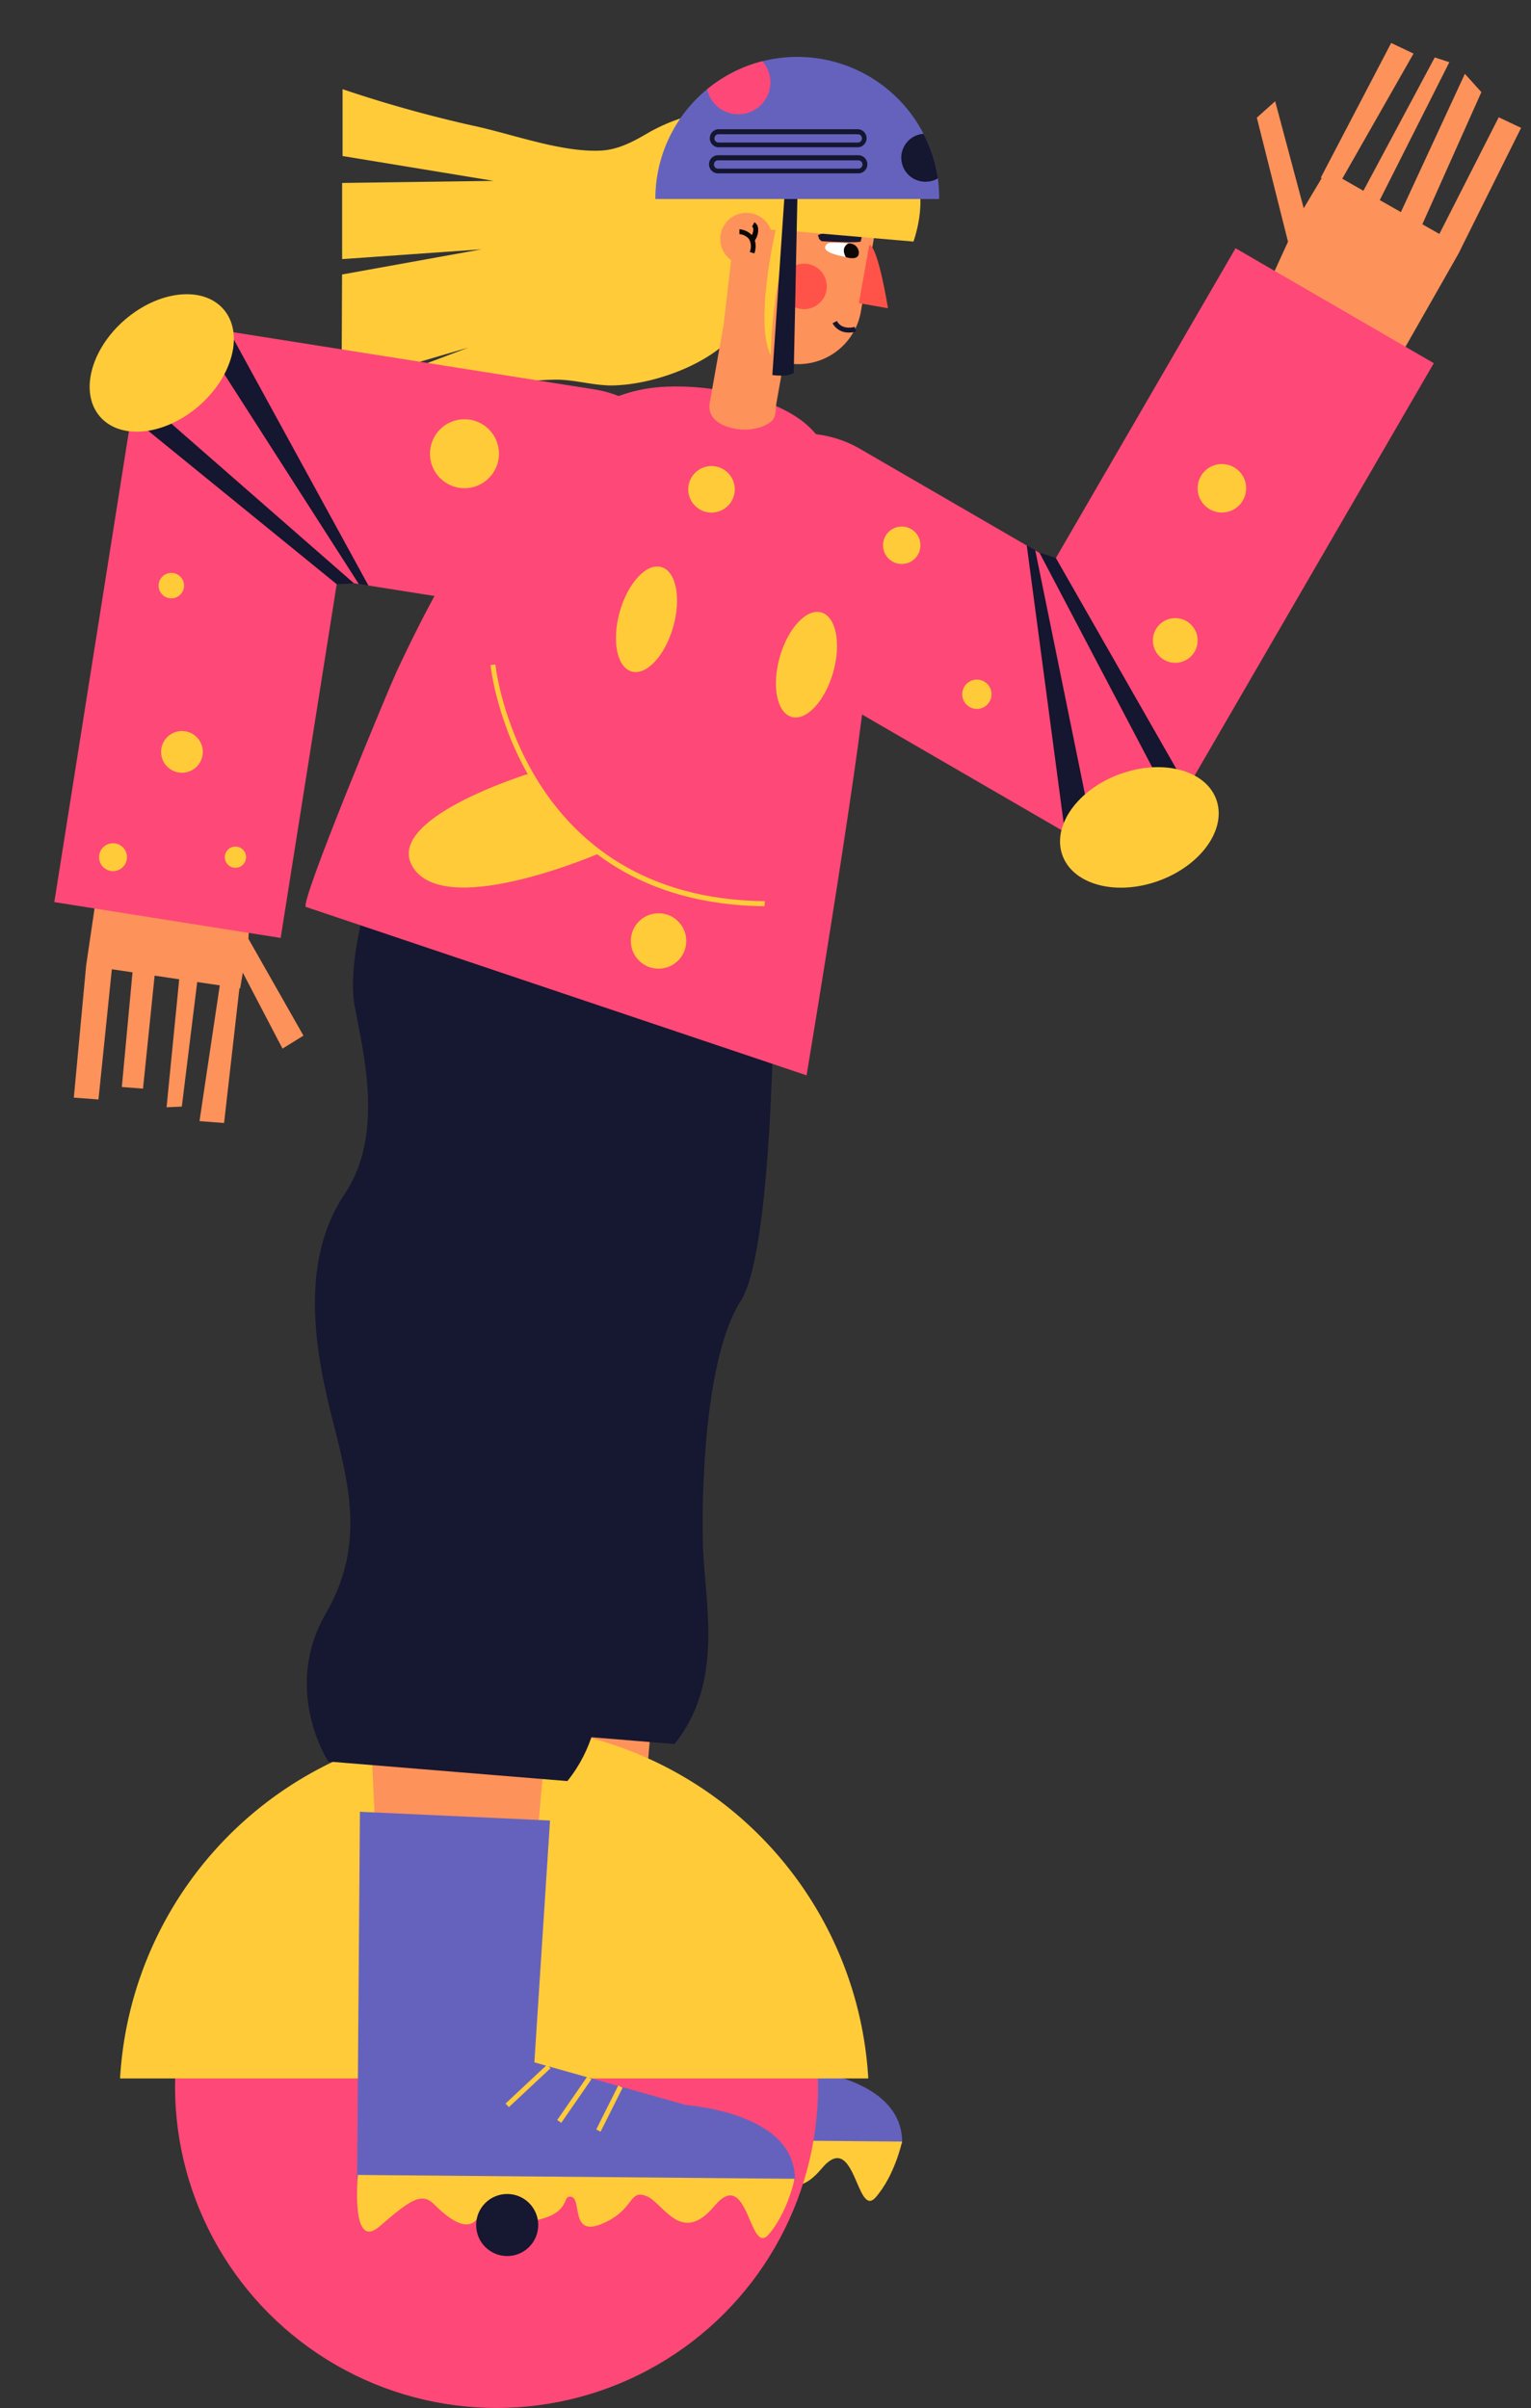
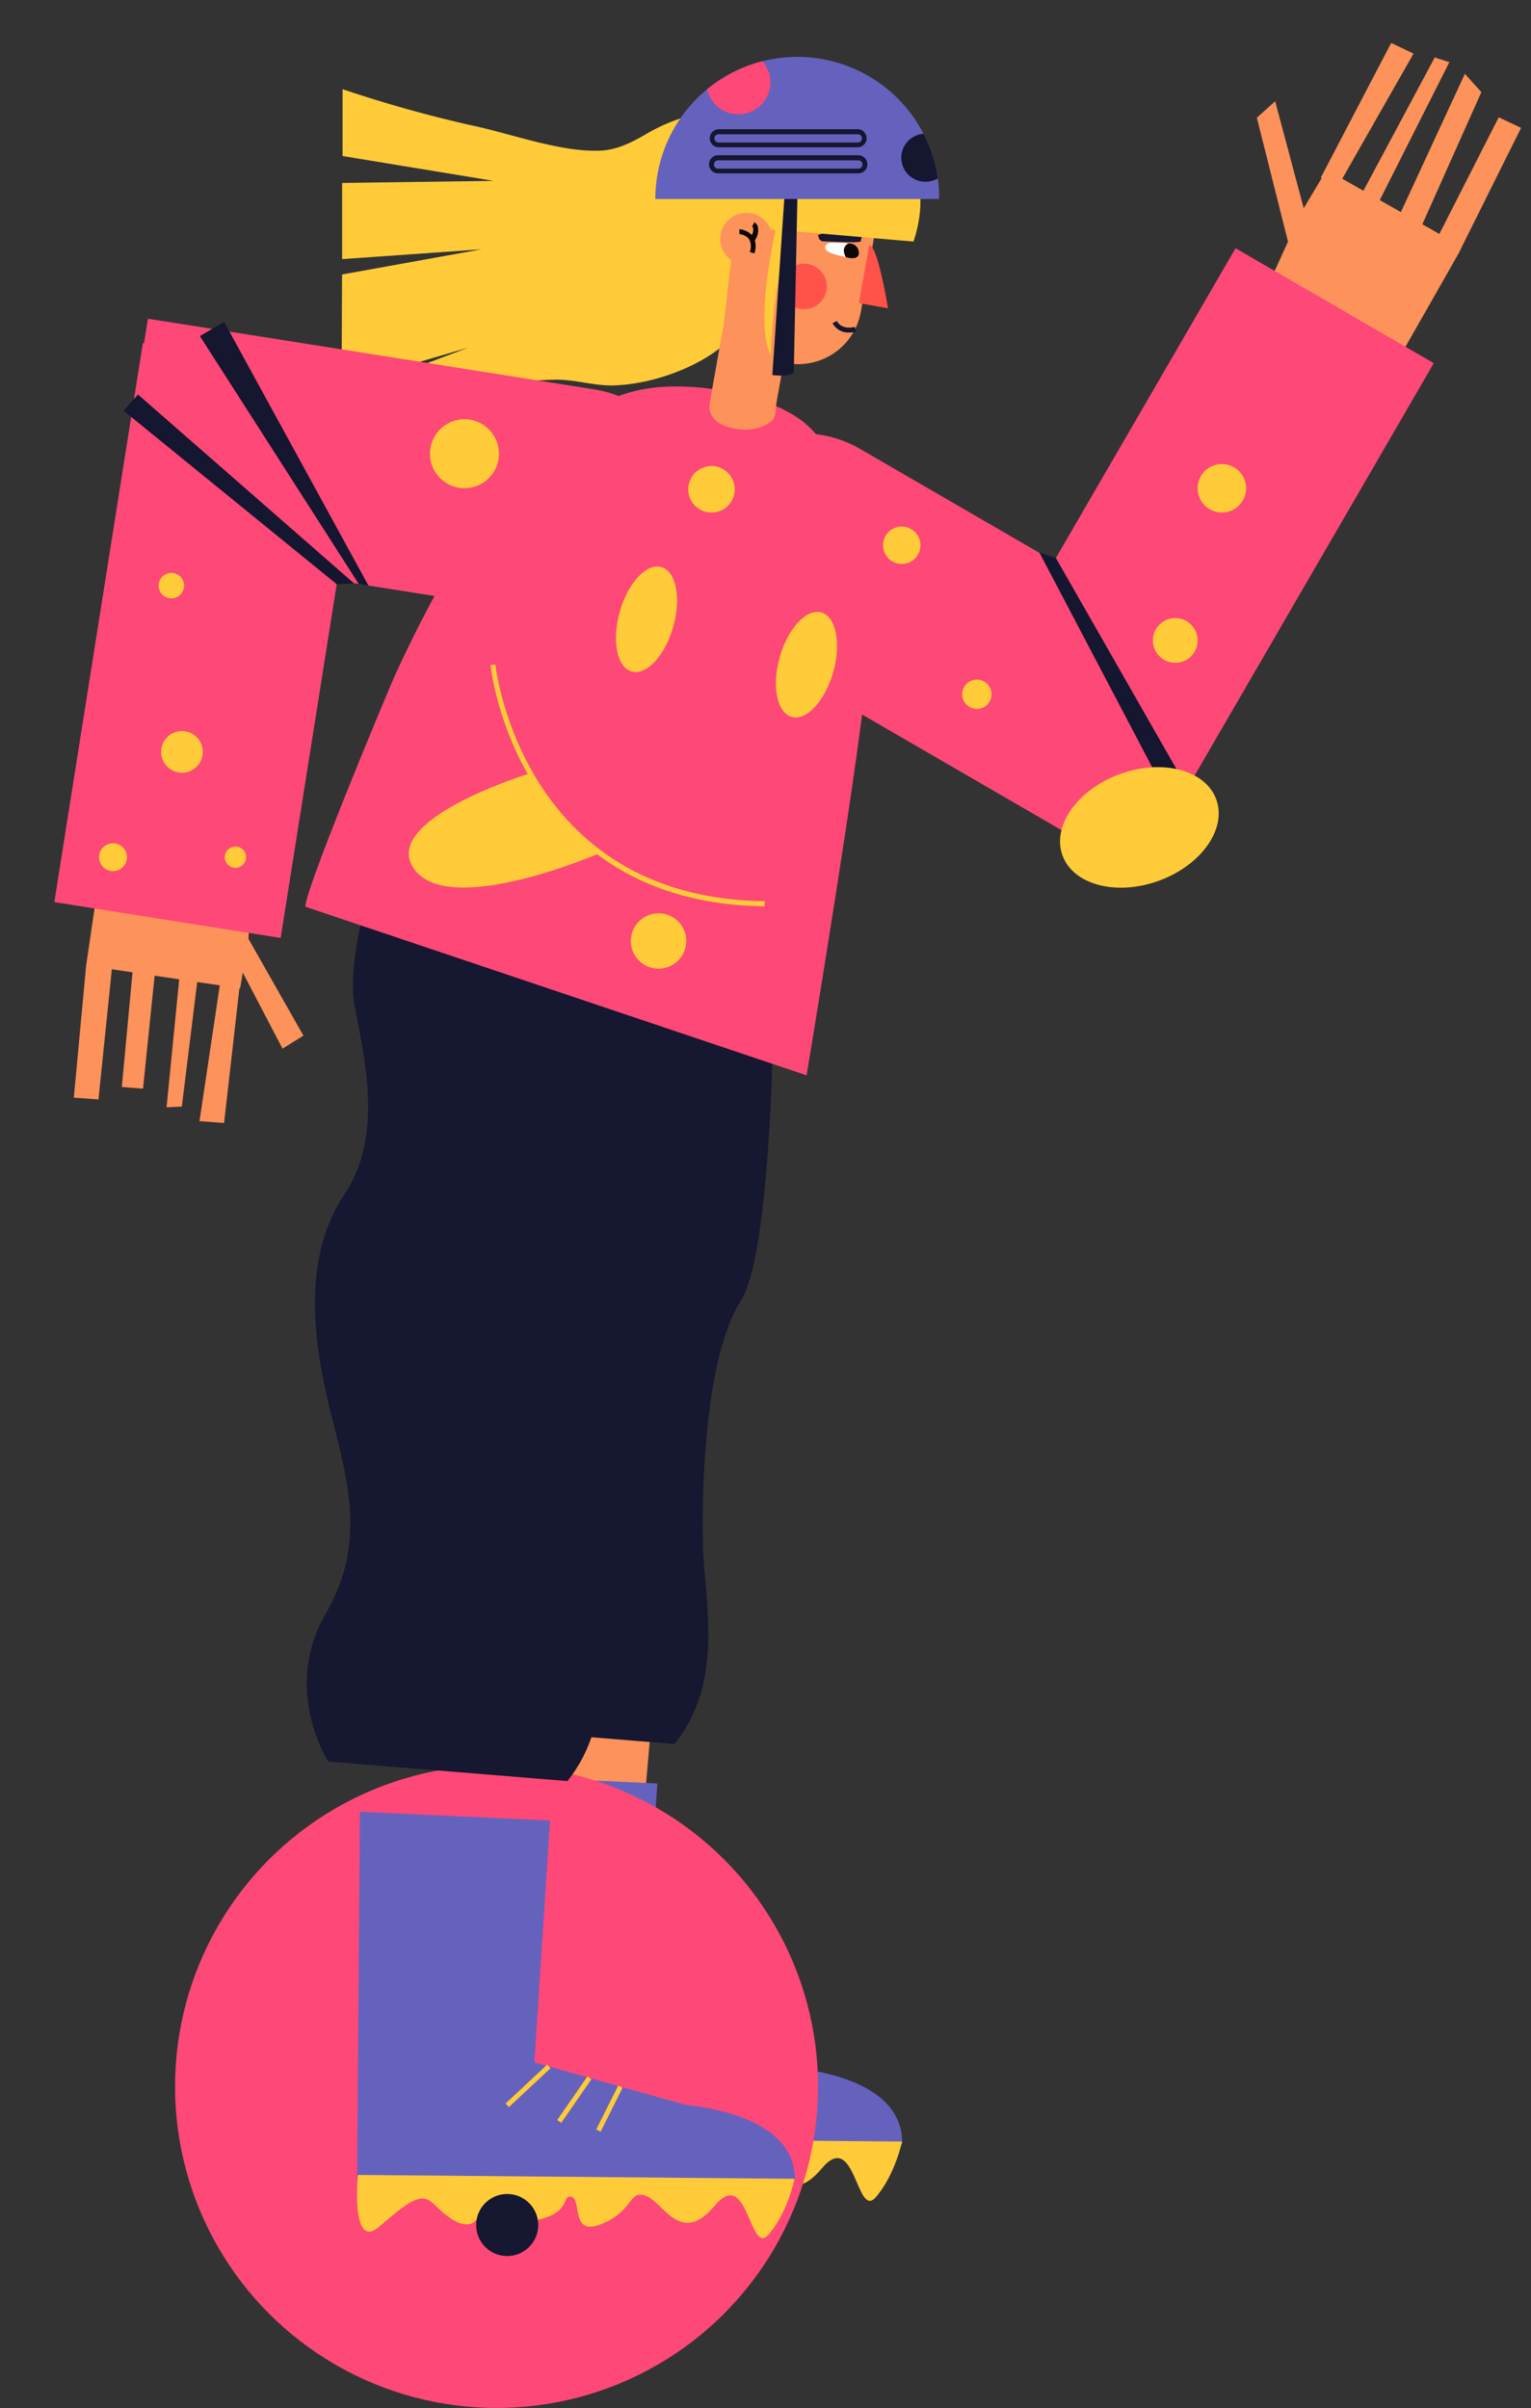
<svg xmlns="http://www.w3.org/2000/svg" id="Capa_1" data-name="Capa 1" viewBox="0 0 234.76 369.36">
  <rect x="0" y="0" width="234.76" height="369.36" fill="#333333" stroke="none" />
  <title>Mesa de trabajo 35</title>
  <polygon points="233.24 19.61 224.16 37.85 223.71 38.78 222.41 41.07 212.38 58.68 190.5 52.37 197.5 37.07 192.72 18.05 195.53 15.53 199.91 31.94 202.66 27.33 202.53 27.24 213.32 6.59 216.75 8.22 205.82 27.41 209.06 29.26 220 8.81 222.24 9.54 211.57 30.69 214.81 32.53 224.62 11.32 227.15 14.13 218.1 34.4 220.71 35.88 229.81 17.99 233.24 19.61" fill="#fd925a" />
  <path d="M145.47,53.56h0A17.57,17.57,0,0,1,163,71.13v69.31a0,0,0,0,1,0,0H127.91a0,0,0,0,1,0,0V71.13a17.57,17.57,0,0,1,17.57-17.57Z" transform="translate(-11.42 174.17) rotate(-59.89)" fill="#fe4877" />
  <rect x="165.31" y="41.03" width="35.14" height="86.82" transform="translate(298.72 249.23) rotate(-149.89)" fill="#fe4877" />
  <polygon points="161.91 85.59 182.81 122.18 179.84 123.7 159.38 84.75 161.91 85.59" fill="#15162f" />
-   <polygon points="167.76 128.65 158.74 84.38 157.44 83.63 163.51 129.33 167.76 128.65" fill="#15162f" />
  <ellipse cx="174.71" cy="126.91" rx="12.55" ry="8.71" transform="translate(-32.85 67.33) rotate(-19.98)" fill="#ffcb39" />
  <polygon points="69.7 186.04 75.12 297.93 96.95 298.09 106.56 186.74 69.7 186.04" fill="#fd925a" />
  <path d="M71.21,328.39l67.13.42h0c.17-7.87-9-10.84-16.8-11.66l-23.15-6.53,2.4-37.08-29.16-1.35Z" fill="#6562be" />
  <polygon points="94.47 317.49 93.96 316.94 100.35 310.97 100.86 311.52 94.47 317.49" fill="#ffcb39" />
  <polygon points="102.5 319.9 101.89 319.48 106.52 312.79 107.14 313.21 102.5 319.9" fill="#ffcb39" />
  <rect x="106.13" y="317.33" width="7.54" height="0.75" transform="translate(-223.39 273.72) rotate(-63.4)" fill="#ffcb39" />
  <path d="M103.42,267.49l-36.66-3s-7.2-11-.33-22.79,2.55-22.51.14-33.07-3.35-22.18,2.72-31.21,2.87-21.44,1.52-28.76,2.89-19.81,2.89-19.81l45,17.44s.25,44.85-5.14,53.28-6,28.49-5.78,37.25S111.18,257.86,103.42,267.49Z" fill="#161730" />
  <path d="M71.33,327.89s-1.17,11.74,3.27,7.94,6.4-5.42,8.34-3.51S88.29,337.37,90,334s3.26,1.94,8.73.78,3.75-4,5.35-3.55-.23,6.23,4.71,4.11,4-5.24,6.68-4.26,5.33,7.74,10.51,1.53,5.33,7.79,8.29,4.41,4.05-8.56,4.05-8.56Z" fill="#ffcb39" />
  <circle cx="76.14" cy="320.02" r="49.3" fill="#fe4877" />
-   <path d="M133.14,318.78H18.41a57.46,57.46,0,0,1,114.73,0Z" fill="#ffcb39" />
-   <polygon points="53.25 191.72 58.67 303.61 80.5 303.78 90.11 192.43 53.25 191.72" fill="#fd925a" />
  <path d="M54.76,334.08l67.13.41h0c.18-7.87-9-10.83-16.79-11.66l-23.16-6.52,2.4-37.09-29.15-1.34Z" fill="#6562be" />
  <polygon points="78.03 323.18 77.52 322.63 83.9 316.66 84.42 317.21 78.03 323.18" fill="#ffcb39" />
  <polygon points="86.06 325.59 85.44 325.16 90.07 318.47 90.69 318.9 86.06 325.59" fill="#ffcb39" />
  <rect x="89.68" y="323.02" width="7.54" height="0.75" transform="translate(-237.56 262.16) rotate(-63.4)" fill="#ffcb39" />
  <path d="M87,273.17l-36.66-3s-7.2-11-.33-22.8,2.55-22.51.14-33.07-3.35-22.18,2.72-31.21,2.88-21.44,1.52-28.75,2.89-19.82,2.89-19.82l45,17.45s.24,44.84-5.15,53.28-6,28.49-5.77,37.25S94.73,263.55,87,273.17Z" fill="#161730" />
  <path d="M121.42,63.51c.49.29.94.59,1.37.9,8.81,6.46,9.94,25.08,10.12,37.47.11,7-9.23,63.05-9.23,63.05L46.91,139.1c-1.1-.37,12.77-33.64,13.83-35.93C69.19,85,82.25,62,99.6,59.54,106,58.63,115.57,60.05,121.42,63.51Z" fill="#fe4877" />
  <path d="M54.88,333.58s-1.16,11.73,3.27,7.93,6.4-5.41,8.34-3.5,5.35,5,7.09,1.7,3.26,1.94,8.72.79,3.75-4,5.35-3.55-.23,6.22,4.72,4.1,4-5.24,6.68-4.26,5.32,7.75,10.51,1.54,5.32,7.78,8.28,4.4,4-8.56,4-8.56Z" fill="#ffcb39" />
  <circle cx="77.77" cy="341.26" r="4.76" fill="#161730" />
  <path d="M138.85,31l-.13.17c-1.1,1.3-3.47.56-4.92.75-1.92.25-3.84.47-5.77.72-.72.1-7.13.35-7.39,1L117,42c-1.5,3.46-2.13,6.83-4.71,9.65l-.45.47c-4.29,4.22-12.12,6.93-18.07,7-2.9,0-5.71-.92-8.61-.89-7.21.09-14.49,2.16-21.37,4.14C63,62.6,52.5,65.19,52.35,66l0-5.34,19.48-7.35L52.38,59l.07-16.9,21.38-3.86L52.46,39.74l0-11.68,23.24-.32L52.53,23.93l0-10.25a196.28,196.28,0,0,0,20.16,5.63c5.84,1.25,13.37,4.07,19.39,3.79,2.75-.12,5.14-1.44,7.46-2.81a28,28,0,0,1,19.31-3,33.77,33.77,0,0,1,9.19,3,44,44,0,0,1,6.65,3.85C136.23,25.31,140.46,28.69,138.85,31Z" fill="#ffcb39" />
  <path d="M134.57,33.36,132,47.82a9.74,9.74,0,0,1-11.28,7.88h-.58c-.1.59-.21,1.17-.31,1.76-.25,1.43-.51,2.86-.76,4.29-.17.92,0,2-.68,2.78a5.56,5.56,0,0,1-2.55,1.19c-2.51.61-7.69-.35-7-4l2.13-12,2.34-20.15Z" fill="#fd925a" />
  <path d="M133.29,37.56c1.37.24,2.87,9.72,2.87,9.72l-4.46-.79Z" fill="#ff534a" />
  <circle cx="123.29" cy="43.93" r="3.49" fill="#ff534a" />
  <path d="M126.71,37.51l.13-.11a1.36,1.36,0,0,1,.72-.16c1.12,0,4-.21,4.11,1.45.09,1.32-1.66.81-2.59.6S125.85,38.57,126.71,37.51Z" fill="#fff" />
  <path d="M130.07,37.35s-1.23.55-.37,2.09c0,0,2.07.68,2-.75A1.46,1.46,0,0,0,130.07,37.35Z" fill="#0c0604" />
  <path d="M126,37s6,.35,6,0,.65-1.66-.38-1.84-6.49.62-6.2,1S125.32,36.5,126,37Z" fill="#161730" />
  <path d="M130.23,51a2.76,2.76,0,0,1-2.57-1.42l.67-.35c.77,1.46,2.65.93,2.73.91l.21.72A3.73,3.73,0,0,1,130.23,51Z" fill="#15162f" />
  <path d="M140.07,37.05l-18.33-1.58V34.2c-3.51,9.35-3.54,20-3.54,20.35-2.1-4.2-.35-14.25.72-19.27l-6.73-.23.46-8.36c1.22-9.06,8.59-4.86,20.54-4.12S140.07,37.05,140.07,37.05Z" fill="#ffcb39" />
  <circle cx="114.45" cy="36.65" r="4.01" fill="#fd925a" />
  <path d="M115.75,36.86a3.45,3.45,0,0,1-.07,2l-.72-.21a2.25,2.25,0,0,0-.12-2,2.14,2.14,0,0,0-1.46-.74l0-.75a3,3,0,0,1,1.9.89,1.69,1.69,0,0,0,.22-1,.48.48,0,0,0-.18-.3l.36-.66a1.21,1.21,0,0,1,.54.74A2.72,2.72,0,0,1,115.75,36.86Z" fill="#0c0604" />
  <path d="M120.26,30.52l-1.83,27s2.38.36,3.28-.34l.56-26.84Z" fill="#15162f" />
  <path d="M144,30.52H100.49a21.77,21.77,0,0,1,41.12-10,21.51,21.51,0,0,1,2.2,6.84A21.86,21.86,0,0,1,144,30.52Z" fill="#6562be" />
  <path d="M131.61,22.59h-21.5a1.39,1.39,0,0,1,0-2.77h21.5a1.39,1.39,0,0,1,0,2.77Zm-21.5-2a.64.64,0,0,0,0,1.27h21.5a.64.64,0,0,0,0-1.27Z" fill="#15162f" />
  <path d="M131.61,26.59h-21.5a1.39,1.39,0,0,1,0-2.78h21.5a1.39,1.39,0,0,1,0,2.78Zm-21.5-2a.64.64,0,0,0,0,1.28h21.5a.64.64,0,0,0,0-1.28Z" fill="#15162f" />
  <path d="M118.13,12.64a4.91,4.91,0,0,1-9.7,1.06,21.76,21.76,0,0,1,8.47-4.31A4.87,4.87,0,0,1,118.13,12.64Z" fill="#fe4877" />
  <path d="M143.81,27.36a3.71,3.71,0,0,1-1.86.51h-.07a3.68,3.68,0,0,1-.27-7.35A21.51,21.51,0,0,1,143.81,27.36Z" fill="#15162f" />
  <polygon points="46.53 158.84 43.32 160.83 37.23 149.18 36.82 151.6 36.71 151.58 34.36 172.24 30.59 171.95 33.7 151.13 30.24 150.62 27.88 169.72 25.54 169.83 27.48 150.2 23.71 149.64 21.93 166.97 18.68 166.72 20.32 149.13 17.15 148.66 15.1 168.63 11.32 168.35 13.21 148.07 16.7 124.4 39.39 122.4 38.09 143.98 46.53 158.84" fill="#fd925a" />
  <path d="M62.85,29.6h0A17.57,17.57,0,0,1,80.41,47.17v69.31a0,0,0,0,1,0,0H45.28a0,0,0,0,1,0,0V47.17A17.57,17.57,0,0,1,62.85,29.6Z" transform="translate(144.81 22.38) rotate(99)" fill="#fe4877" />
  <rect x="14.91" y="54.82" width="35.14" height="86.82" transform="translate(15.76 -3.87) rotate(9)" fill="#fe4877" />
  <polygon points="51.63 89.6 18.95 63 21.16 60.51 54.28 89.47 51.63 89.6" fill="#15162f" />
  <polygon points="30.65 51.54 55.02 89.58 56.5 89.82 34.37 49.37 30.65 51.54" fill="#15162f" />
-   <ellipse cx="24.8" cy="55.67" rx="12.55" ry="8.71" transform="translate(-30.48 30.02) rotate(-41.1)" fill="#ffcb39" />
  <ellipse cx="99.13" cy="94.99" rx="8.33" ry="4.26" transform="translate(-19.31 164.42) rotate(-74.16)" fill="#ffcb39" />
  <ellipse cx="123.66" cy="101.95" rx="8.33" ry="4.26" transform="translate(-8.17 193.08) rotate(-74.16)" fill="#ffcb39" />
  <path d="M117.22,139c-38-.44-42-36.61-42-37l.75-.08c0,.36,4,35.87,41.31,36.3Z" fill="#ffcb39" />
  <path d="M81.16,118.64S58,125.75,63.53,133.33s28.84-2.65,28.84-2.65S86.38,127.4,81.16,118.64Z" fill="#ffcb39" />
  <circle cx="27.9" cy="115.32" r="3.2" fill="#ffcb39" />
  <circle cx="26.27" cy="89.82" r="1.95" fill="#ffcb39" />
  <circle cx="36.1" cy="131.47" r="1.63" fill="#ffcb39" />
  <circle cx="17.33" cy="131.47" r="2.14" fill="#ffcb39" />
  <circle cx="71.22" cy="69.59" r="5.29" fill="#ffcb39" />
  <circle cx="138.27" cy="83.63" r="2.87" fill="#ffcb39" />
  <circle cx="109.1" cy="75.05" r="3.57" fill="#ffcb39" />
  <circle cx="100.98" cy="144.32" r="4.25" fill="#ffcb39" />
  <circle cx="187.36" cy="74.89" r="3.72" fill="#ffcb39" />
  <circle cx="180.21" cy="98.23" r="3.43" fill="#ffcb39" />
  <circle cx="149.79" cy="106.48" r="2.25" fill="#ffcb39" />
</svg>